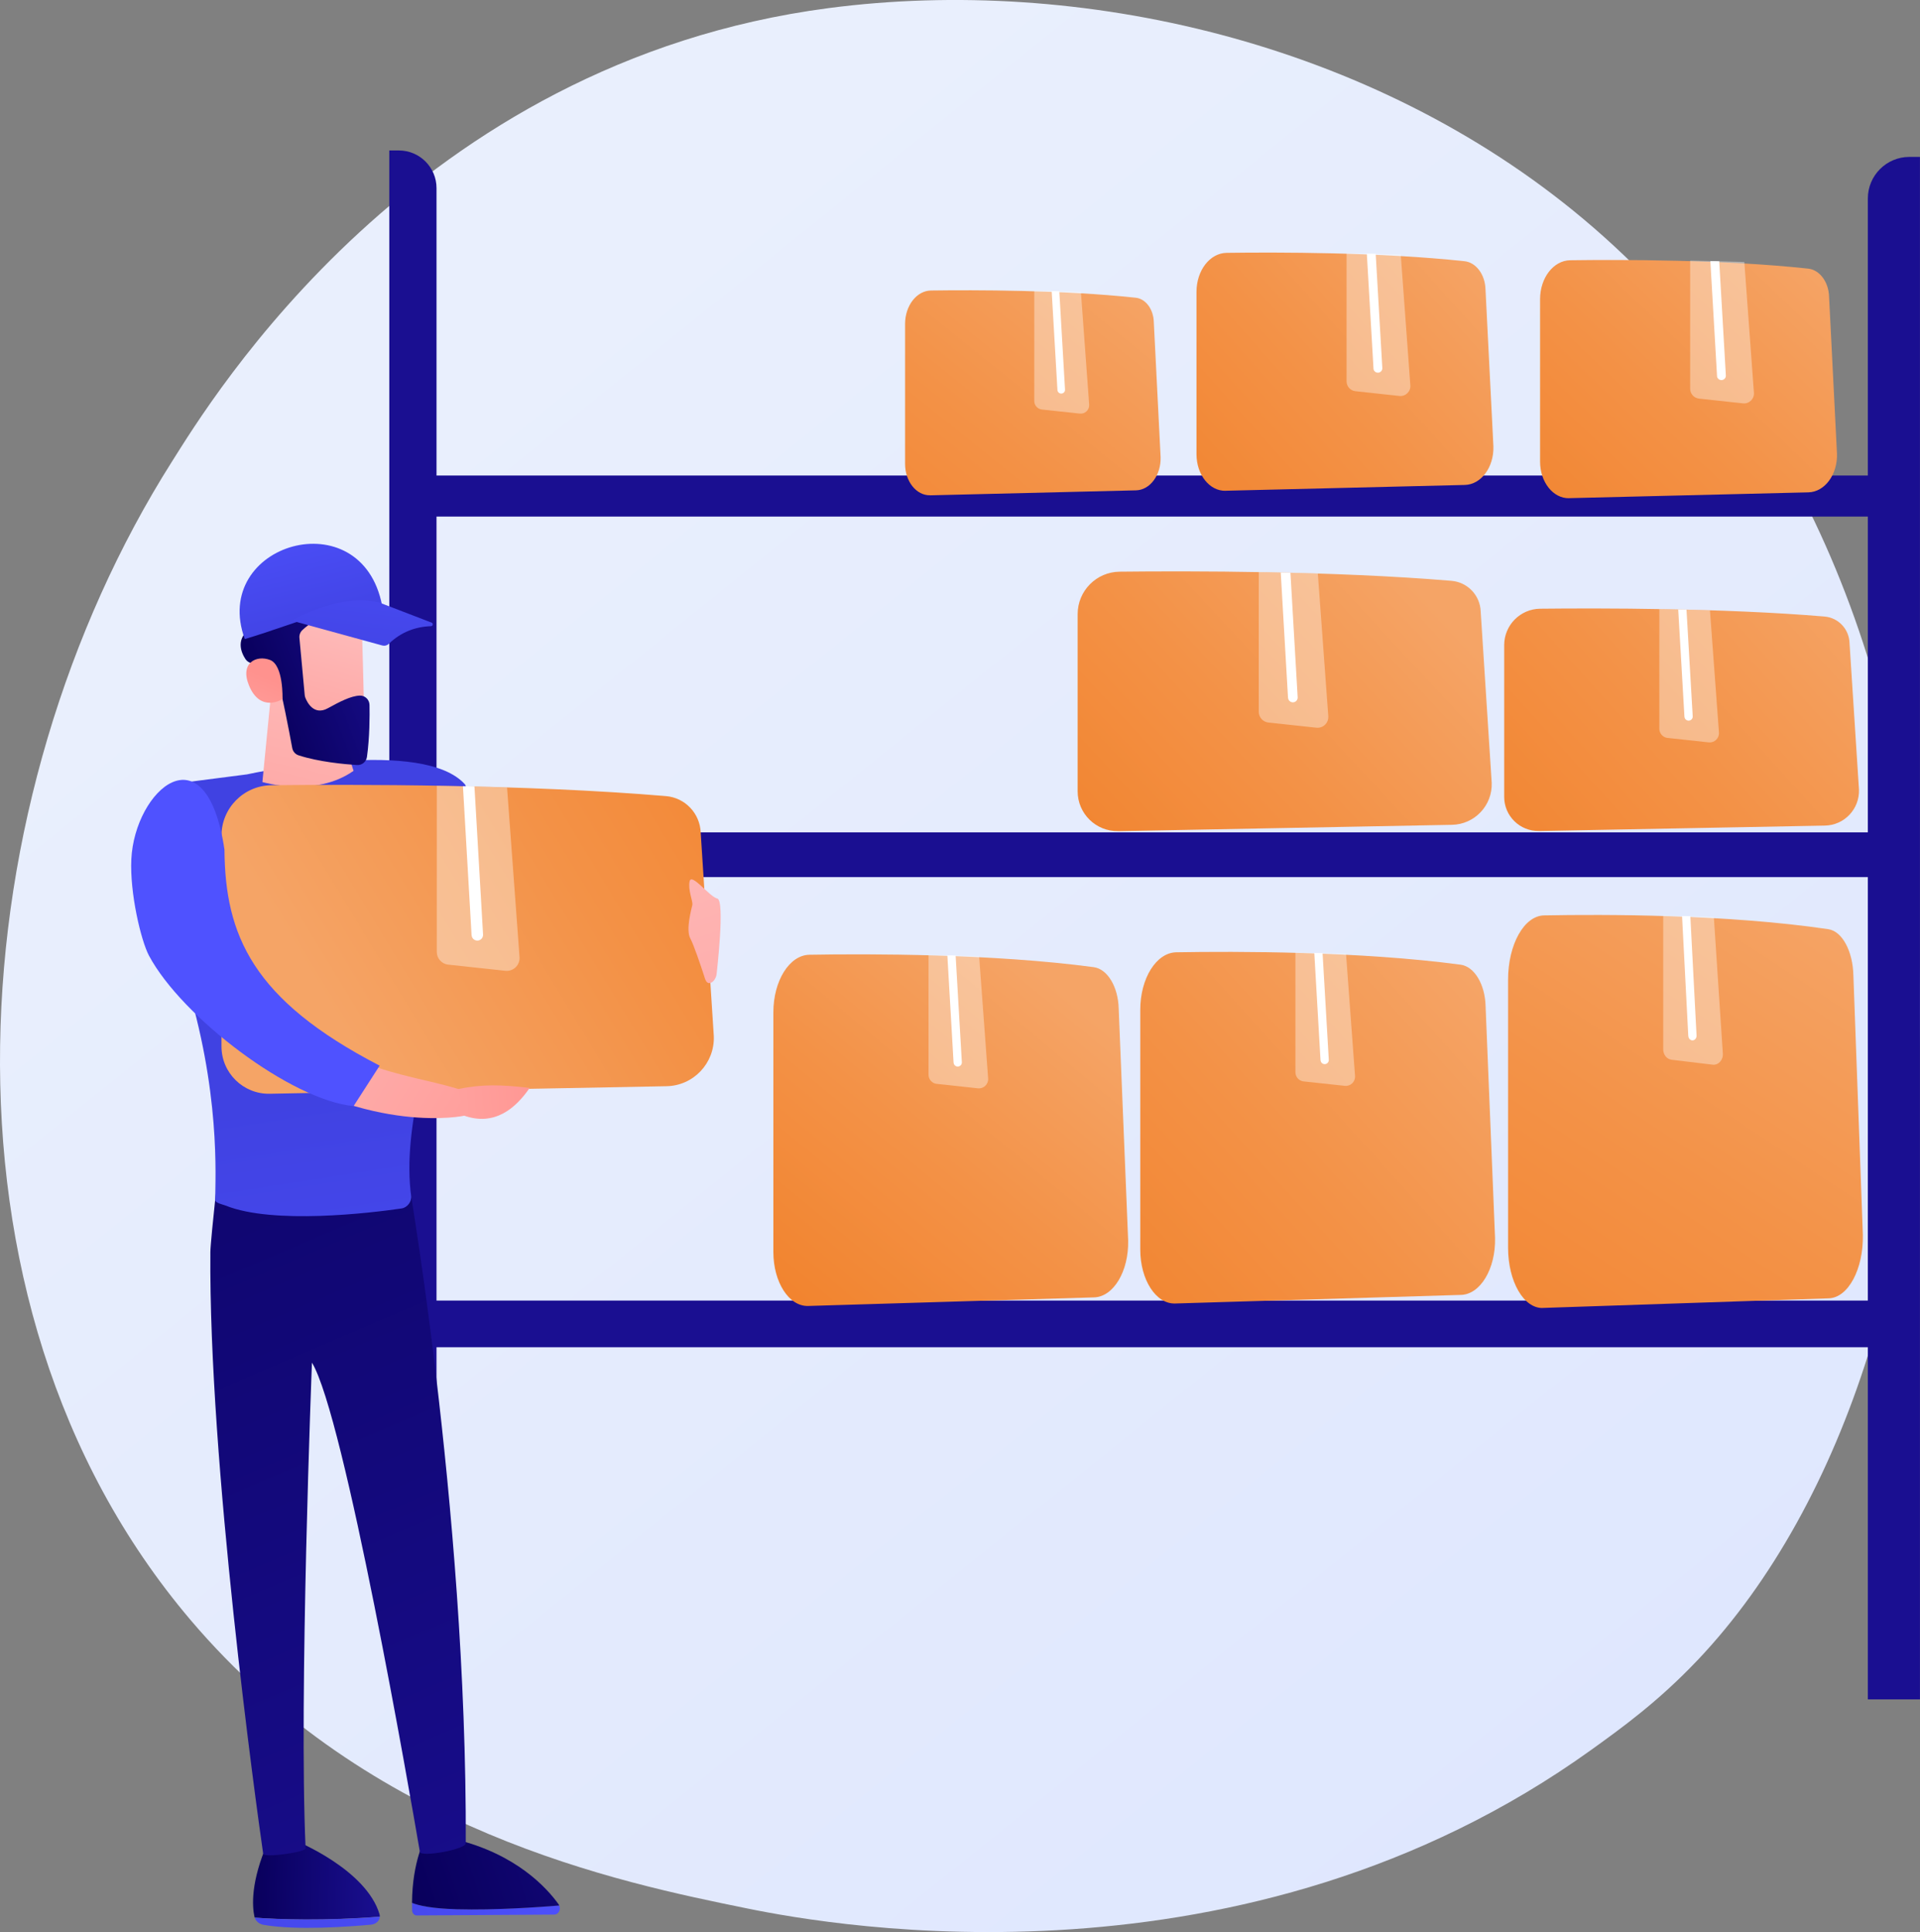
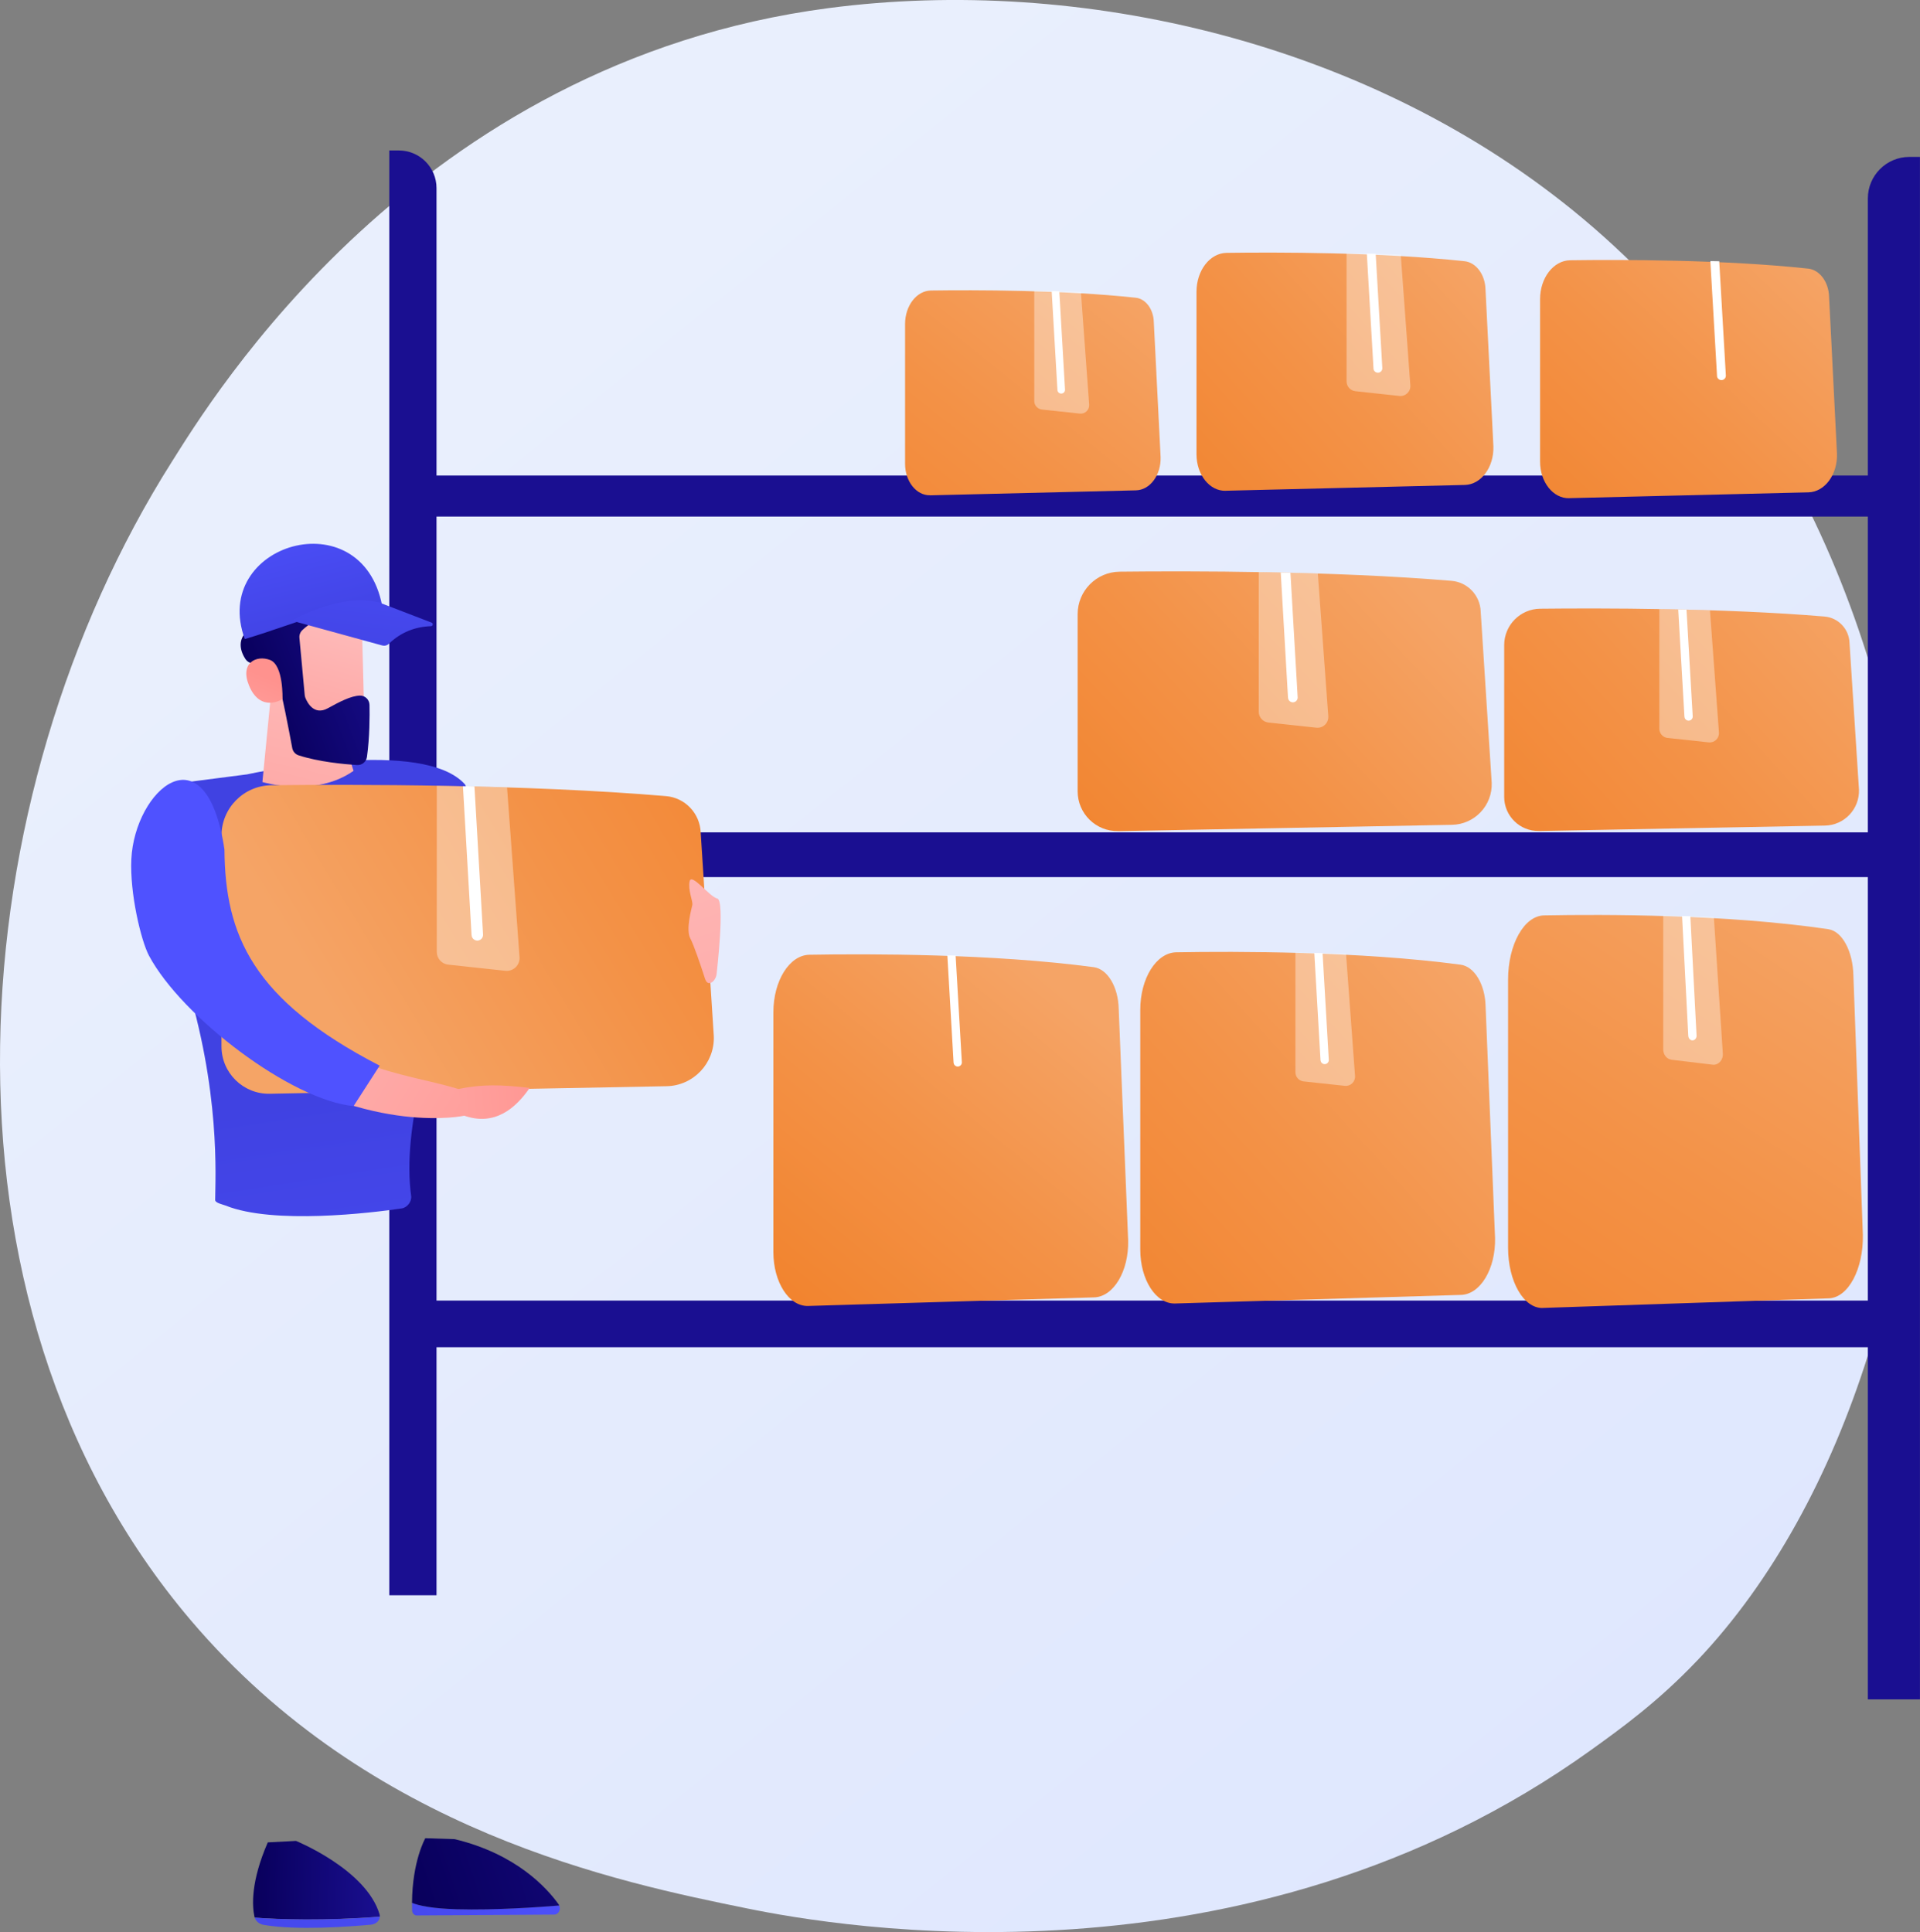
<svg xmlns="http://www.w3.org/2000/svg" xmlns:xlink="http://www.w3.org/1999/xlink" id="Ebene_2" data-name="Ebene 2" viewBox="0 0 420.01 422.71">
  <rect x="0" y="0" width="420.01" height="422.71" fill="#808080" stroke="none" />
  <defs>
    <style>
      .cls-1 {
        opacity: .37;
      }

      .cls-1, .cls-2, .cls-3, .cls-4, .cls-5, .cls-6, .cls-7, .cls-8, .cls-9, .cls-10, .cls-11, .cls-12, .cls-13, .cls-14, .cls-15, .cls-16, .cls-17, .cls-18, .cls-19, .cls-20, .cls-21, .cls-22, .cls-23, .cls-24, .cls-25, .cls-26, .cls-27, .cls-28, .cls-29, .cls-30, .cls-31, .cls-32, .cls-33 {
        stroke-width: 0px;
      }

      .cls-1, .cls-33 {
        fill: #fff;
      }

      .cls-2 {
        fill: url(#linear-gradient);
      }

      .cls-3 {
        fill: url(#linear-gradient-11);
      }

      .cls-4 {
        fill: url(#linear-gradient-12);
      }

      .cls-5 {
        fill: url(#linear-gradient-13);
      }

      .cls-6 {
        fill: url(#linear-gradient-10);
      }

      .cls-7 {
        fill: url(#linear-gradient-17);
      }

      .cls-8 {
        fill: url(#linear-gradient-16);
      }

      .cls-9 {
        fill: url(#linear-gradient-19);
      }

      .cls-10 {
        fill: url(#linear-gradient-15);
      }

      .cls-11 {
        fill: url(#linear-gradient-21);
      }

      .cls-12 {
        fill: url(#linear-gradient-18);
      }

      .cls-13 {
        fill: url(#linear-gradient-14);
      }

      .cls-14 {
        fill: url(#linear-gradient-22);
      }

      .cls-15 {
        fill: url(#linear-gradient-20);
      }

      .cls-16 {
        fill: url(#Orange_1-2);
      }

      .cls-17 {
        fill: url(#Orange_1-7);
      }

      .cls-18 {
        fill: url(#Orange_1-6);
      }

      .cls-19 {
        fill: url(#Orange_1-3);
      }

      .cls-20 {
        fill: url(#Orange_1-5);
      }

      .cls-21 {
        fill: url(#Orange_1-4);
      }

      .cls-22 {
        fill: url(#Orange_1-9);
      }

      .cls-23 {
        fill: url(#Orange_1-8);
      }

      .cls-24 {
        fill: url(#linear-gradient-4);
      }

      .cls-25 {
        fill: url(#linear-gradient-2);
      }

      .cls-26 {
        fill: url(#linear-gradient-3);
      }

      .cls-27 {
        fill: url(#linear-gradient-8);
      }

      .cls-28 {
        fill: url(#linear-gradient-9);
      }

      .cls-29 {
        fill: url(#linear-gradient-7);
      }

      .cls-30 {
        fill: url(#linear-gradient-5);
      }

      .cls-31 {
        fill: url(#linear-gradient-6);
      }

      .cls-32 {
        fill: url(#Orange_1);
      }
    </style>
    <linearGradient id="linear-gradient" x1="474.89" y1="547.23" x2="99.02" y2="80.42" gradientUnits="userSpaceOnUse">
      <stop offset="0" stop-color="#dae3fe" />
      <stop offset="1" stop-color="#e9effd" />
    </linearGradient>
    <linearGradient id="linear-gradient-2" x1="-4316.24" y1="-1382.34" x2="-4386.33" y2="-1289.2" gradientTransform="translate(5824.33 579.31) scale(1 -1)" gradientUnits="userSpaceOnUse">
      <stop offset="0" stop-color="#09005d" />
      <stop offset="1" stop-color="#1a0f91" />
    </linearGradient>
    <linearGradient id="linear-gradient-3" x1="-4367.4" y1="-1420.84" x2="-4437.49" y2="-1327.71" gradientTransform="translate(5830.09 374) scale(1 -1)" xlink:href="#linear-gradient-2" />
    <linearGradient id="linear-gradient-4" x1="-4404.06" y1="-1448.43" x2="-4474.15" y2="-1355.3" gradientTransform="translate(5826.84 217.07) scale(1 -1)" xlink:href="#linear-gradient-2" />
    <linearGradient id="linear-gradient-5" x1="-2064.73" y1="-1163.06" x2="-2135.05" y2="-1069.62" gradientTransform="translate(-2993.43 381.94) rotate(-180)" xlink:href="#linear-gradient-2" />
    <linearGradient id="linear-gradient-6" x1="-4458.26" y1="-1498.83" x2="-4528.59" y2="-1405.38" gradientTransform="translate(6153.37 406.12) scale(1 -1)" xlink:href="#linear-gradient-2" />
    <linearGradient id="Orange_1" data-name="Orange 1" x1="239.53" y1="191.5" x2="308.67" y2="127.17" gradientUnits="userSpaceOnUse">
      <stop offset="0" stop-color="#f2842f" />
      <stop offset=".49" stop-color="#f39247" />
      <stop offset="1" stop-color="#f5a466" />
    </linearGradient>
    <linearGradient id="Orange_1-2" data-name="Orange 1" x1="327.81" y1="192.94" x2="402.71" y2="125.73" xlink:href="#Orange_1" />
    <linearGradient id="Orange_1-3" data-name="Orange 1" x1="190.84" y1="129.07" x2="246.53" y2="59.94" xlink:href="#Orange_1" />
    <linearGradient id="Orange_1-4" data-name="Orange 1" x1="257.5" y1="113.74" x2="322.79" y2="55.16" xlink:href="#Orange_1" />
    <linearGradient id="Orange_1-5" data-name="Orange 1" x1="334.85" y1="118.59" x2="395.34" y2="55.22" xlink:href="#Orange_1" />
    <linearGradient id="Orange_1-6" data-name="Orange 1" x1="175.86" y1="285.17" x2="232.51" y2="217" xlink:href="#Orange_1" />
    <linearGradient id="Orange_1-7" data-name="Orange 1" x1="241.88" y1="287.9" x2="322.54" y2="214.93" xlink:href="#Orange_1" />
    <linearGradient id="Orange_1-8" data-name="Orange 1" x1="326.38" y1="306.12" x2="398.4" y2="197.61" xlink:href="#Orange_1" />
    <linearGradient id="linear-gradient-7" x1="3874.74" y1="1184.85" x2="3902.55" y2="1184.85" gradientTransform="translate(-3795.39 -559.26) rotate(.53) scale(1 .79) skewX(-.7)" xlink:href="#linear-gradient-2" />
    <linearGradient id="linear-gradient-8" x1="3944.35" y1="1152.05" x2="3843.2" y2="1231.48" gradientTransform="translate(-3795.39 -559.26) rotate(.53) scale(1 .79) skewX(-.7)" gradientUnits="userSpaceOnUse">
      <stop offset="0" stop-color="#4f52ff" />
      <stop offset="1" stop-color="#4042e2" />
    </linearGradient>
    <linearGradient id="linear-gradient-9" x1="-10057.32" y1="407.47" x2="-9993.39" y2="435.1" gradientTransform="translate(-9928.07) rotate(-180) scale(1 -1)" xlink:href="#linear-gradient-8" />
    <linearGradient id="linear-gradient-10" x1="1922.22" y1="414.54" x2="1989.28" y2="392.43" gradientTransform="translate(-1829.71)" xlink:href="#linear-gradient-2" />
    <linearGradient id="linear-gradient-11" x1="-9922.68" y1="146.52" x2="-10053.19" y2="451.18" gradientTransform="translate(-9928.07) rotate(-180) scale(1 -1)" xlink:href="#linear-gradient-2" />
    <linearGradient id="linear-gradient-12" x1="112.05" y1="347.59" x2="94.77" y2="236.21" gradientTransform="matrix(1,0,0,1,0,0)" xlink:href="#linear-gradient-8" />
    <linearGradient id="linear-gradient-13" x1="1901.45" y1="145.09" x2="1885.14" y2="215.59" gradientTransform="translate(-1829.71)" gradientUnits="userSpaceOnUse">
      <stop offset="0" stop-color="#febbba" />
      <stop offset="1" stop-color="#ff928e" />
    </linearGradient>
    <linearGradient id="linear-gradient-14" x1="-765.54" y1="211.09" x2="-794.48" y2="249.38" gradientTransform="translate(712.3 -336.83) rotate(-21.06)" xlink:href="#linear-gradient-13" />
    <linearGradient id="linear-gradient-15" x1="-787.64" y1="220.28" x2="-755.6" y2="220.28" gradientTransform="translate(712.3 -336.83) rotate(-21.06)" xlink:href="#linear-gradient-2" />
    <linearGradient id="linear-gradient-16" x1="-807.4" y1="241.24" x2="-784.49" y2="217.74" gradientTransform="translate(712.3 -336.83) rotate(-21.06)" xlink:href="#linear-gradient-13" />
    <linearGradient id="linear-gradient-17" x1="61.31" y1="107.27" x2="69.63" y2="140.56" gradientTransform="matrix(1,0,0,1,0,0)" xlink:href="#linear-gradient-8" />
    <linearGradient id="linear-gradient-18" x1="83.45" y1="103.84" x2="77.69" y2="149.93" gradientTransform="matrix(1,0,0,1,0,0)" xlink:href="#linear-gradient-8" />
    <linearGradient id="Orange_1-9" data-name="Orange 1" x1="173.13" y1="161.93" x2="73.27" y2="222.42" xlink:href="#Orange_1" />
    <linearGradient id="linear-gradient-19" x1="-4484.39" y1="-6658.84" x2="-4551.42" y2="-6723.51" gradientTransform="translate(-7533.66 -2430.71) rotate(-104.71) scale(1 -1)" xlink:href="#linear-gradient-13" />
    <linearGradient id="linear-gradient-20" x1="96.96" y1="179.15" x2="193.94" y2="111.94" gradientTransform="matrix(1,0,0,1,0,0)" xlink:href="#linear-gradient-8" />
    <linearGradient id="linear-gradient-21" x1="-9983.54" y1="244.94" x2="-10053.3" y2="239.69" gradientTransform="translate(-9928.07) rotate(-180) scale(1 -1)" xlink:href="#linear-gradient-13" />
    <linearGradient id="linear-gradient-22" x1="1810.23" y1="941.61" x2="1840.11" y2="1082.32" gradientTransform="translate(-1759.92 -559.66) rotate(-6.45)" xlink:href="#linear-gradient-13" />
  </defs>
  <g id="Ebene_9" data-name="Ebene 9">
    <g>
      <path class="cls-2" d="M371.32,363.25c-8.62,9.1-16.78,14.96-23.23,19.6-75.79,54.47-165.46,38.6-184.52,34.72-28.14-5.73-82.55-16.79-121.88-63.13-59.51-70.1-50.24-180.54-4.08-253.44C46.05,87.66,90.64,13.64,181.29,1.77c54.86-7.18,118.8,7.3,165.11,46.17,97.2,81.58,90.28,246.38,24.93,315.31Z" />
      <g>
        <g>
          <rect class="cls-25" x="87.94" y="284.55" width="323.69" height="10.21" transform="translate(499.57 579.31) rotate(180)" />
          <rect class="cls-26" x="87.94" y="182.1" width="329.45" height="9.79" transform="translate(505.34 374) rotate(180)" />
          <rect class="cls-24" x="87.94" y="104.05" width="326.2" height="8.98" transform="translate(502.08 217.07) rotate(180)" />
          <path class="cls-30" d="M85.15,32.92h10.32v316.1h-2.09c-4.55,0-8.24-3.69-8.24-8.24V32.92h0Z" transform="translate(180.63 381.94) rotate(180)" />
          <path class="cls-31" d="M408.61,34.32h11.4v328.38c0,5.02-4.07,9.09-9.09,9.09h-2.31V34.32h0Z" transform="translate(828.61 406.12) rotate(180)" />
        </g>
        <g>
          <path class="cls-32" d="M244.62,181.84c-4.88.09-8.88-3.83-8.88-8.71v-38.76c0-5.09,4.09-9.24,9.19-9.29,15.28-.17,46.81-.17,72.6,2,3.52.3,6.26,3.18,6.38,6.71l2.41,37.48c.18,4.96-3.74,9.1-8.7,9.19l-73,1.39Z" />
          <path class="cls-1" d="M277.47,158.08l10.49,1.13c1.47.16,2.72-1.05,2.61-2.53l-2.29-31.21c-4.4-.14-8.74-.24-12.92-.31v30.57c0,1.21.91,2.22,2.11,2.35Z" />
          <path class="cls-33" d="M281.77,152.67c.03.56.5.99,1.05.99.02,0,.04,0,.06,0,.58-.03,1.03-.53.99-1.11l-1.58-27.24c-.71-.02-1.41-.03-2.12-.05l1.59,27.41Z" />
        </g>
        <g>
          <path class="cls-16" d="M336.66,181.81c-4.18.08-7.61-3.28-7.61-7.46v-33.21c0-4.36,3.51-7.91,7.87-7.96,13.09-.14,40.1-.15,62.2,1.71,3.02.25,5.36,2.73,5.47,5.75l2.07,32.11c.15,4.25-3.2,7.8-7.45,7.88l-62.55,1.19Z" />
          <path class="cls-1" d="M364.8,161.45l8.99.97c1.26.14,2.33-.9,2.24-2.16l-1.97-26.74c-3.77-.12-7.49-.21-11.07-.27v26.19c0,1.04.78,1.9,1.81,2.02Z" />
          <path class="cls-33" d="M368.49,156.82c.03.48.43.85.9.85.02,0,.04,0,.05,0,.5-.03.88-.46.85-.95l-1.36-23.34c-.61-.02-1.21-.03-1.81-.04l1.36,23.49Z" />
        </g>
        <g>
          <path class="cls-19" d="M203.47,108.36c-3.01.07-5.48-3.03-5.48-6.87v-30.6c0-4.02,2.53-7.29,5.67-7.33,9.43-.13,28.88-.14,44.8,1.58,2.17.23,3.86,2.51,3.94,5.3l1.49,29.58c.11,3.91-2.31,7.18-5.37,7.26l-45.05,1.09Z" />
          <path class="cls-1" d="M227.92,89.6l8.28.89c1.16.13,2.15-.83,2.06-1.99l-1.81-24.64c-3.47-.11-6.9-.19-10.2-.25v24.13c0,.95.72,1.75,1.67,1.86Z" />
          <path class="cls-33" d="M231.32,85.33c.03.44.39.78.83.78.02,0,.03,0,.05,0,.46-.03.81-.42.78-.88l-1.25-21.5c-.56-.01-1.12-.03-1.67-.04l1.26,21.64Z" />
        </g>
        <g>
          <path class="cls-21" d="M268.1,107.38c-3.5.08-6.36-3.52-6.36-7.99v-35.55c0-4.67,2.93-8.47,6.59-8.52,10.96-.15,33.56-.16,52.05,1.83,2.52.27,4.49,2.92,4.58,6.15l1.73,34.37c.13,4.55-2.68,8.34-6.24,8.43l-52.34,1.27Z" />
          <path class="cls-1" d="M296.5,85.59l9.62,1.04c1.35.15,2.5-.97,2.4-2.32l-2.1-28.62c-4.03-.13-8.01-.22-11.85-.29v28.03c0,1.11.83,2.04,1.94,2.16Z" />
          <path class="cls-33" d="M300.45,80.63c.03.51.46.91.97.91.02,0,.04,0,.06,0,.53-.03.94-.49.91-1.02l-1.45-24.98c-.65-.02-1.3-.03-1.94-.04l1.46,25.14Z" />
        </g>
        <g>
          <path class="cls-20" d="M343.26,109c-3.5.08-6.36-3.52-6.36-7.99v-35.55c0-4.67,2.93-8.47,6.59-8.52,10.96-.15,33.56-.16,52.05,1.83,2.52.27,4.49,2.92,4.58,6.15l1.73,34.37c.13,4.55-2.68,8.34-6.24,8.43l-52.34,1.27Z" />
-           <path class="cls-1" d="M371.66,87.21l9.62,1.04c1.35.15,2.5-.97,2.4-2.32l-2.1-28.62c-4.03-.13-8.01-.22-11.85-.29v28.03c0,1.11.83,2.04,1.94,2.16Z" />
          <path class="cls-33" d="M375.6,82.25c.03.51.46.91.97.91.02,0,.04,0,.06,0,.53-.03.94-.49.91-1.02l-1.45-24.98c-.65-.02-1.3-.03-1.94-.04l1.46,25.14Z" />
        </g>
        <g>
          <path class="cls-18" d="M176.79,285.73c-4.18.13-7.61-5.19-7.61-11.79v-52.47c0-6.89,3.51-12.5,7.87-12.58,13.09-.23,40.1-.24,62.2,2.71,3.02.4,5.36,4.31,5.47,9.08l2.07,50.73c.15,6.71-3.2,12.32-7.45,12.44l-62.55,1.88Z" />
-           <path class="cls-1" d="M204.93,237.14l8.99.97c1.26.14,2.33-.9,2.24-2.16l-1.97-26.74c-3.77-.12-7.49-.21-11.07-.27v26.19c0,1.04.78,1.9,1.81,2.02Z" />
          <path class="cls-33" d="M208.61,232.5c.03.48.43.85.9.85.02,0,.04,0,.05,0,.5-.03.88-.46.85-.95l-1.36-23.34c-.61-.02-1.21-.03-1.81-.04l1.36,23.49Z" />
        </g>
        <g>
          <path class="cls-17" d="M257.05,285.19c-4.18.13-7.61-5.19-7.61-11.79v-52.47c0-6.89,3.51-12.5,7.87-12.58,13.09-.23,40.1-.24,62.2,2.71,3.02.4,5.36,4.31,5.47,9.08l2.07,50.73c.15,6.71-3.2,12.32-7.45,12.44l-62.55,1.88Z" />
          <path class="cls-1" d="M285.19,236.6l8.99.97c1.26.14,2.33-.9,2.24-2.16l-1.97-26.74c-3.77-.12-7.49-.21-11.07-.27v26.19c0,1.04.78,1.9,1.81,2.02Z" />
          <path class="cls-33" d="M288.88,231.97c.03.48.43.85.9.85.02,0,.04,0,.05,0,.5-.03.88-.46.85-.95l-1.36-23.34c-.61-.02-1.21-.03-1.81-.04l1.36,23.49Z" />
        </g>
        <g>
          <path class="cls-23" d="M337.51,286.17c-4.18.14-7.61-5.8-7.61-13.18v-58.65c0-7.71,3.51-13.98,7.87-14.06,13.09-.25,40.1-.26,62.2,3.02,3.02.45,5.36,4.81,5.47,10.15l2.07,56.7c.15,7.5-3.2,13.77-7.45,13.91l-62.55,2.1Z" />
          <path class="cls-1" d="M365.65,231.86l8.99,1.08c1.26.15,2.33-1.01,2.24-2.42l-1.97-29.89c-3.77-.13-7.49-.23-11.07-.3v29.27c0,1.16.78,2.13,1.81,2.25Z" />
          <path class="cls-33" d="M369.33,226.67c.03.54.43.95.9.95.02,0,.04,0,.05,0,.5-.03.88-.51.85-1.07l-1.36-26.09c-.61-.02-1.21-.03-1.81-.05l1.36,26.25Z" />
        </g>
        <g>
          <g>
            <path class="cls-29" d="M83.08,419.34c0-.16,0-.33-.05-.5-2.89-9.82-18.28-16.07-18.28-16.07l-6.17.32c-3.75,8.6-3.43,13.9-2.92,16.26.01.07.04.13.06.19,5.07.41,15.52.74,27.36-.21Z" />
            <path class="cls-27" d="M55.72,419.55c.25.79.98,1.41,1.92,1.58,7.2,1.27,18.71.41,23.54-.04,1.07-.1,1.86-.87,1.9-1.74-11.84.95-22.29.62-27.36.21Z" />
          </g>
          <g>
            <path class="cls-28" d="M99.9,417.71c-5.47-.15-8.3-.8-9.77-1.4,0,.54,0,1.1.02,1.67.02.61.47,1.1,1.03,1.1l30.05-.19c.96,0,1.52-1.12,1.1-2-3.94.33-13.97,1.05-22.43.82Z" />
            <path class="cls-6" d="M122.34,416.9c-.04-.08-.07-.15-.12-.23-2.65-3.71-9.41-11.09-22.77-14.29l-6.41-.2s-2.85,4.96-2.91,14.14c1.46.6,4.29,1.24,9.77,1.4,8.46.24,18.49-.49,22.43-.82Z" />
          </g>
-           <path class="cls-3" d="M88.66,253.99s13.51,75.39,13.23,149.29c0,1.35-9.83,3.13-10.04,1.89-2.17-12.71-16.53-95.42-23.61-107.04,0,0-2.88,73.21-1.39,106.28.04.82-9.15,2.13-9.28,1.17-1.54-10.75-11.93-85.56-11.55-131.67.02-2.6,2.43-24.26,2.43-24.26,15.26,2.65,26.89,7.27,40.21,4.34Z" />
          <path class="cls-4" d="M39.64,210.7c-8.91-19.64-9.86-33.44,0-39.31.59-.15,1.19-.27,1.79-.34,3.14-.4,7.48-.95,12.48-1.61,0,0,.01,0,.04,0,.72-.16,10.73-2.3,21.6-2.97,10.44-.65,21.66.05,26.19,5.17,0,0,3.11,7.73,8.95,15.4,8.39,11.01,12.51,23.28,16.87,20.89,1.19-.65,2.07-5.03,2.98-7.02,3.18.38,9.49,1.34,14.42,6.59-3.64,19.79-15.7,27.98-45.24,3.67-5.61,15.87-11.79,35.92-9.78,50.47.17,1.24-.84,2.57-2.08,2.75-6.73,1-28.09,3.56-38.5-.62-.61-.24-2.29-.57-2.29-1.23.02-4.81,1.23-23.92-6.69-49-.29-.93-.53-1.87-.73-2.83Z" />
          <path class="cls-5" d="M59.41,150.58l-2.01,20.52s11.54,3.48,19.94-2.45l-5.9-18.65-12.03.58Z" />
          <g>
            <path class="cls-13" d="M79,133.09c.14.36.72,25.58.72,25.58l-14.41.03-4.1-23.82s15.5-7.74,17.79-1.78Z" />
            <path class="cls-10" d="M66.15,137.85c-.47.44-.71,1.07-.65,1.71l1.16,12.53c.02.19.06.37.13.55.38.98,1.86,4,4.92,2.32,2.61-1.43,5.04-2.71,7-2.77,1.15-.04,2.1.89,2.12,2.04.05,2.37.04,7.14-.56,11.39-.15,1.06-1.1,1.83-2.17,1.76-2.83-.18-8.34-.69-12.77-2.12-.73-.23-1.26-.85-1.4-1.6-.61-3.31-2.36-12.57-3.25-15.11-.83-2.36-4.07-3.17-5.58-3.43-.57-.1-1.08-.43-1.4-.91-.96-1.46-2.34-4.61,1.46-7,.94-.59,1.22-1.86.64-2.81-1.03-1.71-1.77-4.35,1.23-6.62,3.04-2.29,5.98-1.21,7.78-.06.8.51,1.87.48,2.58-.15.31-.28.74-.44,1.33-.3,2.97.75,2.45-3.39,3.98-4.68,2.14-1.81,4.45.82,5.31,2.77.48,1.08.82,2.22,1.34,3.28.82,1.66,2.1,3.08,3.66,4.08.24.15.5.31.63.56.19.36.05.82-.22,1.11s-.65.47-1.02.63c-3.05,1.3-6.21,1.43-9.39.37-2.77-.92-5.56,1.24-6.85,2.45Z" />
            <path class="cls-8" d="M61.8,152.97s.26-7.44-2.73-8.58c-2.99-1.14-6.62.64-4.61,5.56,2.5,6.13,7.34,3.01,7.34,3.01Z" />
          </g>
          <g>
            <path class="cls-7" d="M83.6,132.54c-4.45-23.39-37.68-13.62-30.05,7.28,11.51-3.41,25.2-9.52,30.05-7.28Z" />
            <path class="cls-12" d="M64.35,135.93l19.3,5.3c.49.13,1.02,0,1.38-.35,2.67-2.57,5.78-3.76,9.25-3.88.44-.01.54-.62.13-.78l-11.48-4.41s-.03,0-.04-.01c-5.98-1.35-12.24.57-18.59,3.66-.21.1-.18.42.04.48Z" />
          </g>
          <g>
            <path class="cls-22" d="M59.01,239.3c-5.8.11-10.56-4.56-10.56-10.36v-46.09c0-6.06,4.87-10.98,10.92-11.05,18.17-.2,55.65-.21,86.32,2.38,4.18.35,7.44,3.78,7.59,7.98l2.87,44.56c.21,5.89-4.45,10.82-10.34,10.93l-86.8,1.65Z" />
            <path class="cls-1" d="M98.06,211.05l12.48,1.35c1.75.19,3.24-1.25,3.11-3l-2.73-37.11c-5.23-.17-10.39-.29-15.37-.37v36.34c0,1.44,1.08,2.64,2.51,2.8Z" />
            <path class="cls-33" d="M103.17,204.61c.04.67.59,1.18,1.25,1.18.02,0,.05,0,.07,0,.69-.04,1.22-.63,1.18-1.33l-1.88-32.39c-.84-.02-1.68-.04-2.52-.06l1.89,32.59Z" />
          </g>
          <g>
            <path class="cls-9" d="M101.58,244.1c2.25-3.13.56-5.22.56-5.22-11.35-4.05-27.62-3.73-39.95-19.21-5.01,2.66-.96,4.23-6.45,12.22,25.83,16.62,45.85,12.21,45.85,12.21Z" />
            <path class="cls-15" d="M49.1,185.91c.16,18.61,6.02,32.8,33.95,47.24l-5.7,8.85c-13.59-1.27-37.52-19.41-44.74-32.88-1.78-3.32-4.24-13.78-3.88-21.14.74-15.16,16.35-29,20.38-2.07Z" />
            <path class="cls-11" d="M101.34,244.02c6.82,2.52,11.49-1.57,14.53-6-6.37-.73-10.37-.82-15.62.24l1.09,5.76Z" />
          </g>
          <path class="cls-14" d="M156.9,196.59c-1.73-.43-5.63-5.69-6.04-3.77-.41,1.92.76,4.36.59,5.18-.17.82-1.48,5.4-.44,7.32.75,1.39,2.22,5.75,2.98,8.07.25.77.46,1.79,1.26,1.7.81-.09,1.43-1.18,1.51-1.98.03-.32,1.88-16.1.15-16.53Z" />
        </g>
      </g>
    </g>
  </g>
</svg>